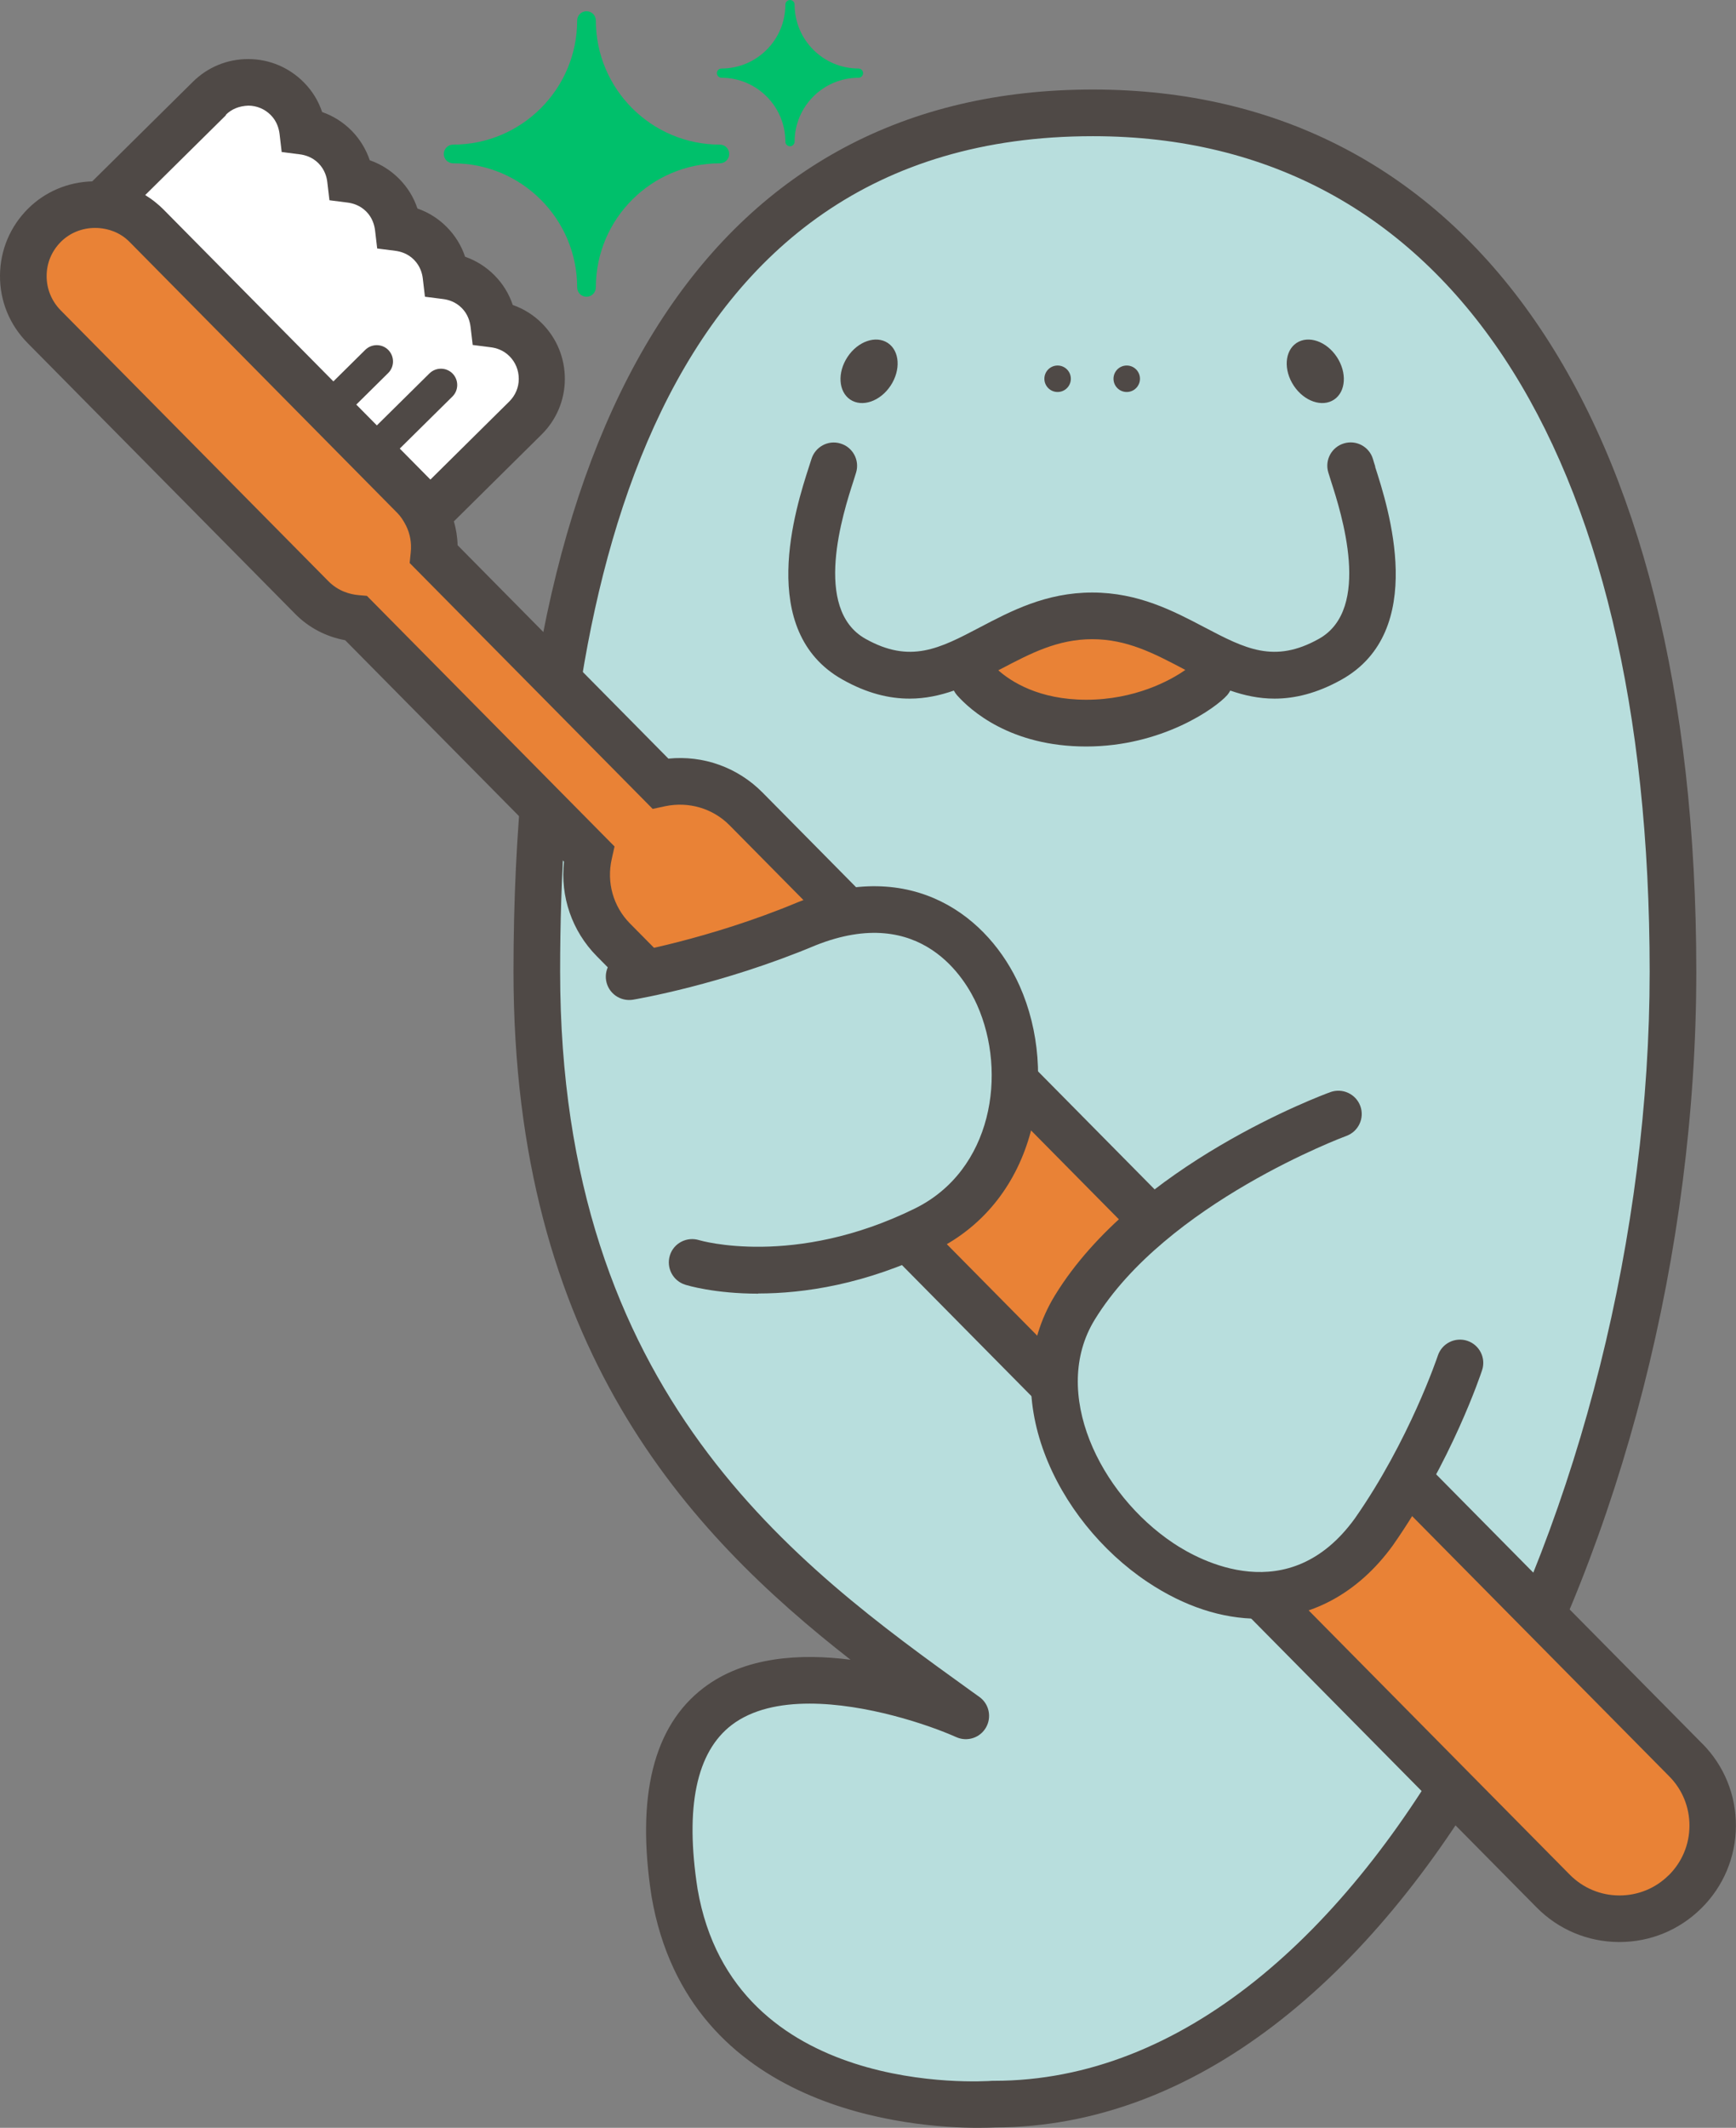
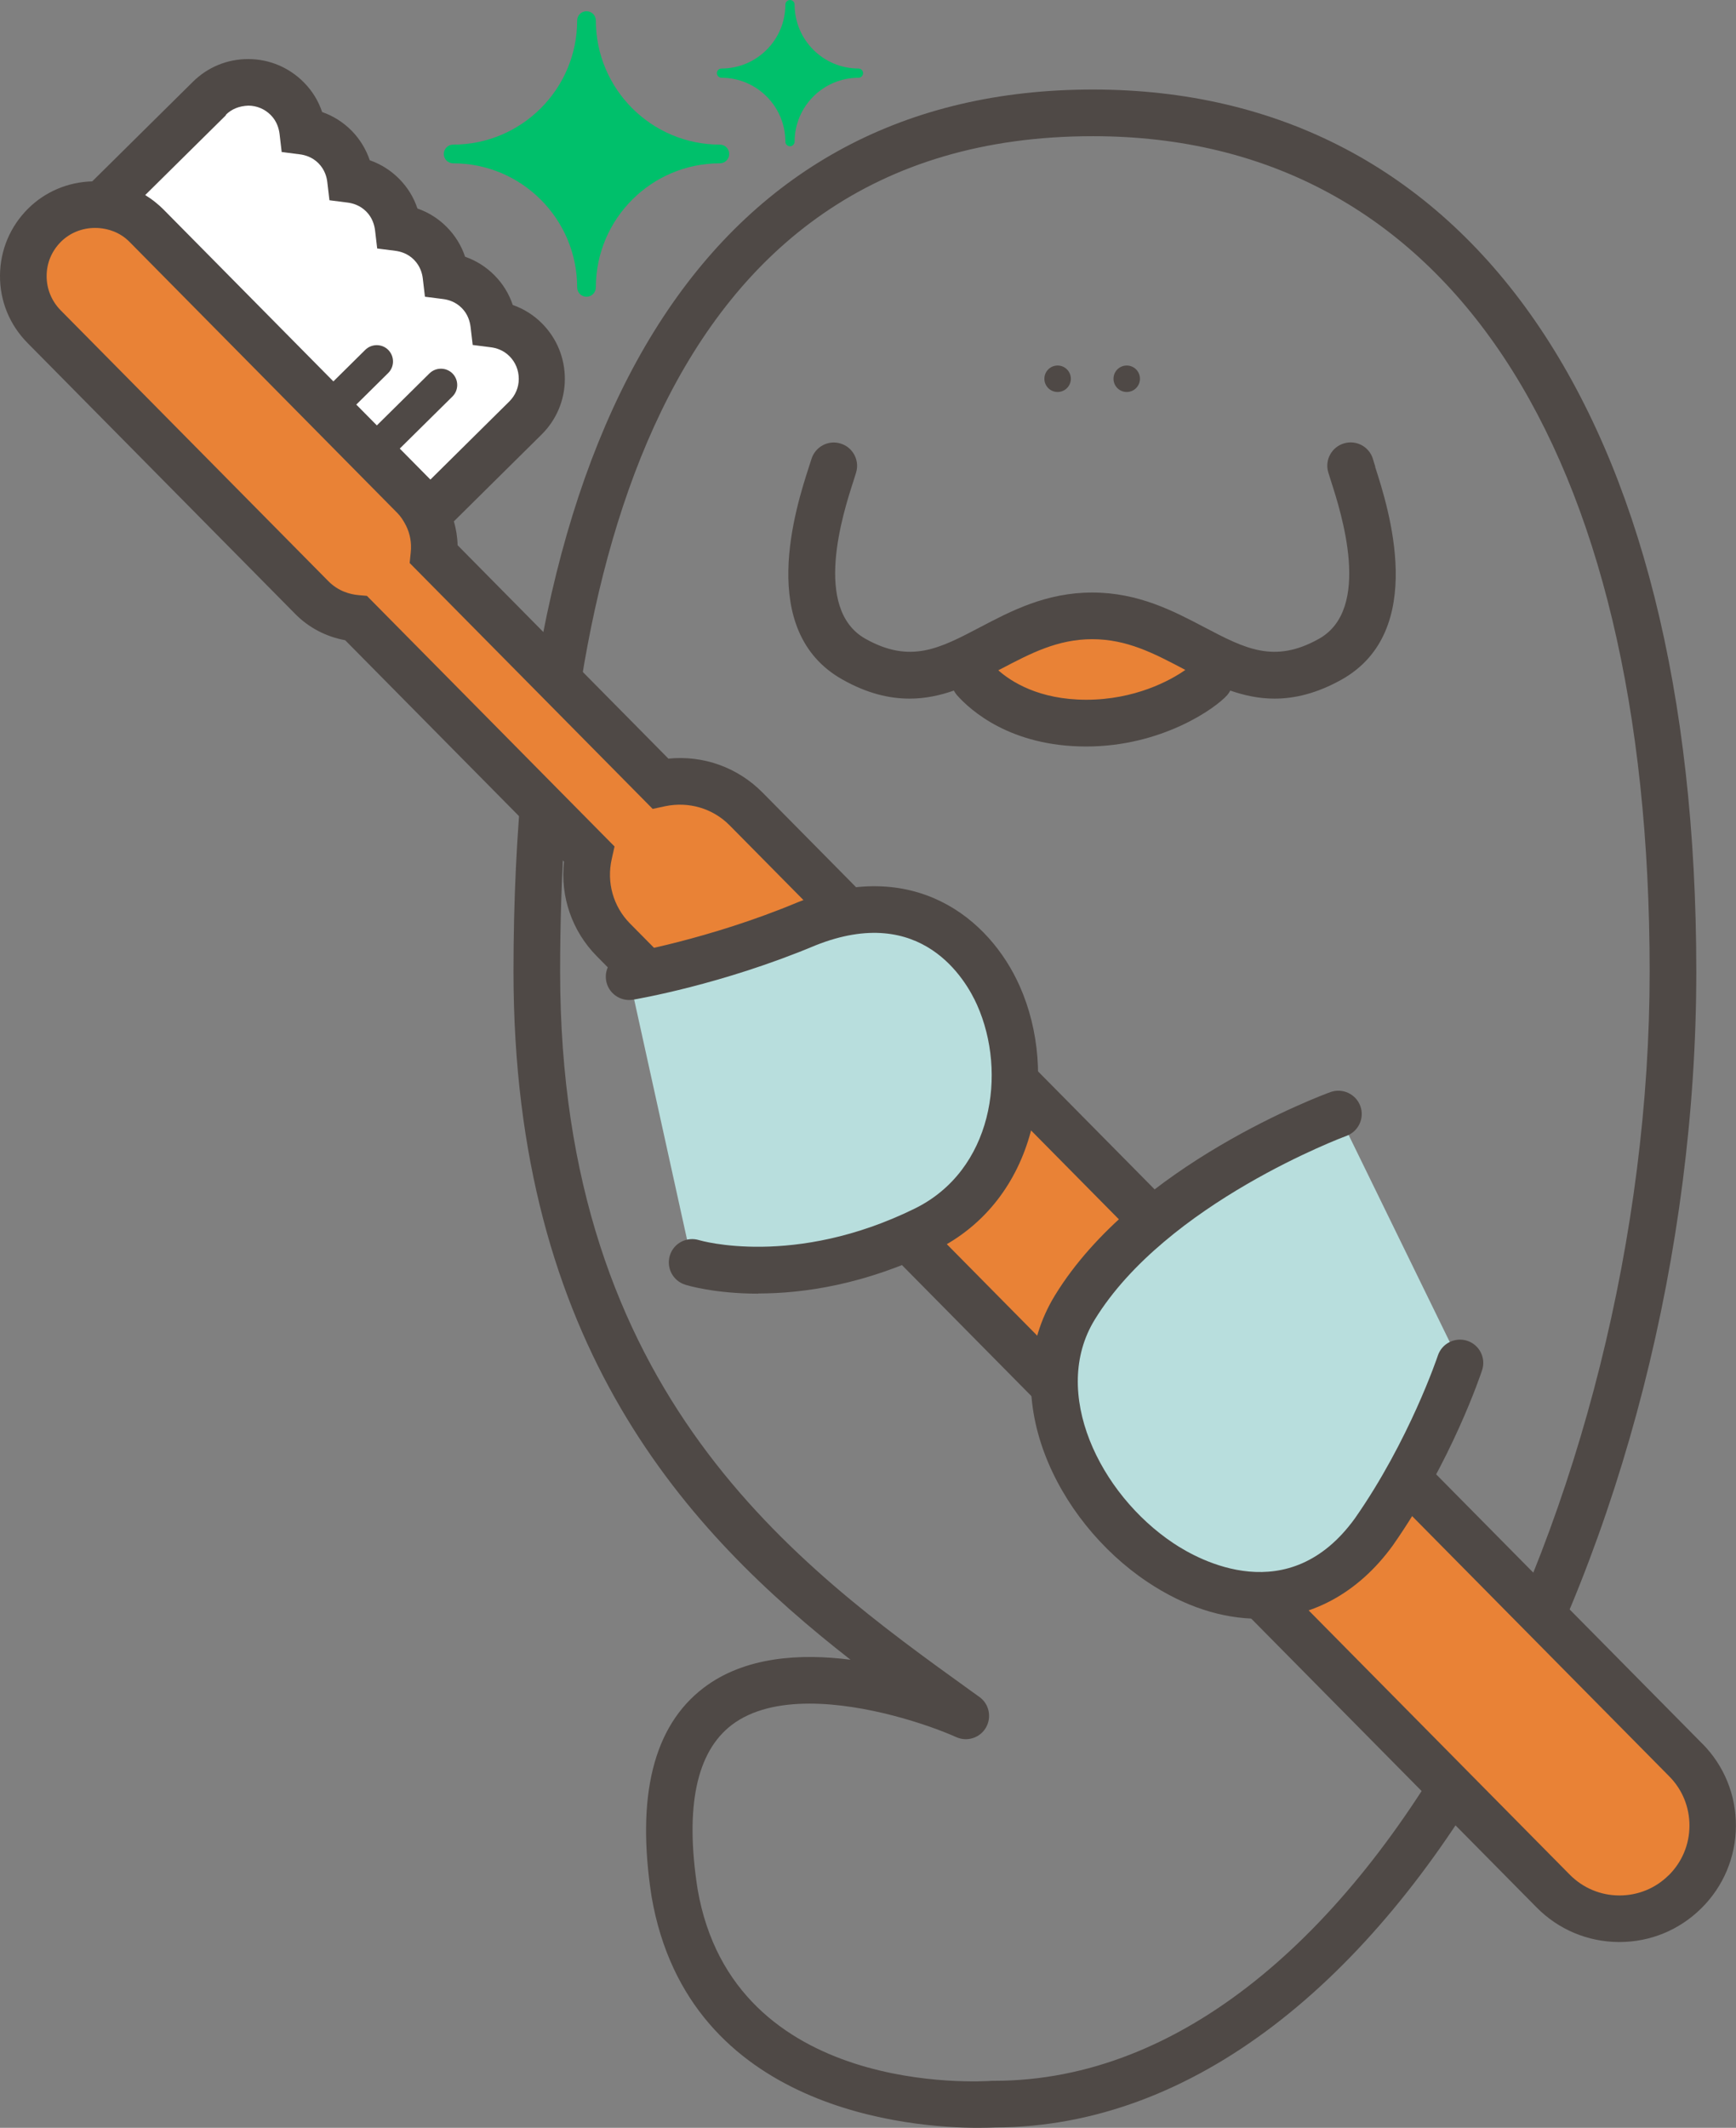
<svg xmlns="http://www.w3.org/2000/svg" id="_レイヤー_1" data-name="レイヤー 1" viewBox="0 0 187.6 229.83">
  <rect x="0" y="0" width="187.6" height="229.83" fill="#808080" stroke="none" />
  <defs>
    <style>
      .cls-1 {
        fill: #fff;
      }

      .cls-2 {
        fill: #00c06b;
      }

      .cls-3 {
        fill: #4f4946;
      }

      .cls-4 {
        fill: #b8dedd;
      }

      .cls-5 {
        fill: #e98236;
      }
    </style>
  </defs>
-   <path class="cls-4" d="M107.43,227.27c41.02,0,73.36-62.94,73.36-122.33S157.8,12.19,118.1,12.19s-60.09,33.36-60.09,92.75c0,47.83,27.09,66.53,46.35,80.39,0,0-37-16.6-31.47,19.08,4.33,25.19,34.54,22.86,34.54,22.86Z" />
  <path class="cls-3" d="M105.73,229.83c-7.02,0-31.32-1.71-35.32-24.99-1.68-10.84.21-18.41,5.62-22.53,4.43-3.38,10.45-3.74,15.88-3.04-17.62-13.76-36.42-33.88-36.42-74.33,0-61.43,22.23-95.27,62.61-95.27s65.21,34.72,65.21,95.27-32.41,124.77-75.8,124.85c-.25.01-.87.04-1.78.04ZM87.47,184.01c-3.18,0-6.18.62-8.39,2.3-3.83,2.92-5.07,8.88-3.7,17.71,3.87,22.56,30.72,20.81,31.86,20.73.06,0,.13,0,.19,0,40.55,0,70.84-63.26,70.84-119.81S156.34,14.71,118.1,14.71c-47.59,0-57.57,49.07-57.57,90.23,0,45.76,25.64,64.2,44.36,77.67l.95.68c1.05.75,1.35,2.18.71,3.3-.64,1.12-2.03,1.57-3.21,1.04-3-1.34-9.75-3.62-15.86-3.62Z" />
  <path class="cls-1" d="M44.73,53.64c.6.61,1.04,1.3,1.4,2.02l10.63-10.51c2.34-2.32,2.37-6.09.05-8.44-.98-.99-2.21-1.54-3.49-1.7-.15-1.28-.68-2.52-1.66-3.51-.98-.99-2.21-1.54-3.49-1.7-.15-1.28-.68-2.52-1.66-3.51-.98-.99-2.21-1.54-3.49-1.7-.15-1.28-.68-2.52-1.66-3.51-.98-.99-2.21-1.54-3.49-1.7-.15-1.28-.68-2.52-1.66-3.51-.98-.99-2.21-1.54-3.49-1.7-.15-1.28-.68-2.52-1.66-3.51-2.32-2.34-6.09-2.37-8.44-.05l-11.64,11.51c1.76.16,3.48.88,4.82,2.24l28.93,29.27Z" />
  <path class="cls-5" d="M182.17,190.11l-101.56-102.74c-2.51-2.53-6.02-3.44-9.27-2.75l-24.45-24.74c.15-1.44-.11-2.9-.76-4.22-.36-.72-.8-1.42-1.4-2.02L15.79,24.37c-1.34-1.36-3.06-2.08-4.82-2.24-2.2-.2-4.46.5-6.15,2.17-3.05,3.01-3.08,7.93-.06,10.97l28.93,29.27c1.34,1.35,3.05,2.07,4.81,2.24l25.15,25.44c-.73,3.24.13,6.76,2.64,9.3l101.56,102.74c3.91,3.96,10.29,3.99,14.24.08h0c3.96-3.91,3.99-10.29.08-14.24Z" />
  <path class="cls-3" d="M183.96,188.34l-101.56-102.74c-2.69-2.72-6.41-4.04-10.17-3.66l-22.78-23.05c-.02-.87-.16-1.74-.4-2.58l9.47-9.37c1.61-1.59,2.51-3.72,2.52-5.98.01-2.27-.86-4.4-2.45-6.01-.9-.91-1.98-1.59-3.18-2.01-.4-1.21-1.07-2.29-1.97-3.2-.9-.91-1.98-1.59-3.18-2.01-.4-1.2-1.07-2.29-1.97-3.2-.9-.91-1.98-1.59-3.18-2.01-.4-1.21-1.07-2.29-1.97-3.2-.9-.91-1.98-1.59-3.18-2.01-.41-1.2-1.07-2.29-1.97-3.2-.9-.91-1.98-1.59-3.18-2.01-.4-1.21-1.07-2.29-1.97-3.2-1.59-1.61-3.72-2.51-5.98-2.52h-.05c-2.25,0-4.36.87-5.96,2.45l-10.88,10.76c-2.61.07-5.07,1.1-6.92,2.93C1.1,24.45.02,27.02,0,29.76c-.02,2.75,1.04,5.33,2.97,7.28l28.93,29.27c1.47,1.49,3.33,2.46,5.4,2.84l23.65,23.92c-.42,3.76.86,7.5,3.54,10.21l101.56,102.74c2.36,2.39,5.52,3.72,8.88,3.74h.07c3.34,0,6.47-1.29,8.85-3.64,2.39-2.36,3.72-5.52,3.74-8.88s-1.27-6.53-3.64-8.92ZM24.39,12.41c.66-.65,1.47-.96,2.44-1,.92,0,1.79.37,2.43,1.02.67.67.88,1.48.95,2.03l.23,1.96,1.96.25c.55.07,1.35.29,2.02.97.67.68.89,1.48.95,2.03l.23,1.96,1.96.25c.55.07,1.35.29,2.02.97.67.67.88,1.48.95,2.03l.23,1.96,1.96.25c.55.07,1.35.29,2.02.97.67.68.89,1.48.95,2.03l.23,1.96,1.96.25c.55.07,1.35.29,2.02.97.67.67.88,1.48.95,2.03l.23,1.96,1.96.25c.55.07,1.35.29,2.02.97.65.65,1,1.52,1,2.45,0,.92-.37,1.78-1.02,2.43l-8.53,8.44-28.87-29.2c-.26-.26-.54-.51-.83-.74-.08-.06-.16-.13-.24-.19-.24-.18-.48-.35-.74-.51-.05-.03-.09-.07-.14-.09l8.75-8.65ZM180.32,202.55c-1.42,1.41-3.31,2.18-5.31,2.18h-.04c-2.02-.01-3.91-.81-5.33-2.24l-101.56-102.74c-1.81-1.83-2.55-4.44-1.97-6.98l.3-1.34-26.76-27.07-.91-.08c-.89-.08-2.17-.41-3.25-1.5L6.55,33.51c-.98-1-1.52-2.32-1.51-3.71,0-1.4.56-2.71,1.56-3.7.96-.95,2.28-1.48,3.66-1.48.16,0,.33,0,.5.02.89.08,2.17.4,3.25,1.5l28.93,29.27c.35.35.65.8.94,1.37.44.88.61,1.87.51,2.85l-.12,1.18,26.26,26.56,1.35-.29c2.55-.53,5.14.23,6.95,2.05l101.56,102.74c1.42,1.43,2.19,3.34,2.18,5.35-.01,2.02-.81,3.91-2.24,5.33Z" />
  <path class="cls-3" d="M35.35,46.1c-.45,0-.91-.17-1.25-.52-.68-.69-.68-1.81.01-2.49l5.36-5.3c.69-.68,1.81-.68,2.49.01.68.69.68,1.81-.01,2.49l-5.36,5.3c-.34.34-.79.51-1.24.51Z" />
  <path class="cls-3" d="M40.05,50.85c-.45,0-.91-.17-1.25-.52-.68-.69-.68-1.81.01-2.49l7.6-7.51c.69-.68,1.81-.67,2.49.01.68.69.68,1.81-.01,2.49l-7.6,7.51c-.34.34-.79.51-1.24.51Z" />
  <path class="cls-4" d="M157.77,147.21s-3.09,9.38-9.32,18.27c-14.17,19.55-42.69-7.32-32.3-24.27,8.3-13.53,28.48-20.89,28.48-20.89" />
  <path class="cls-3" d="M135.98,174.84c-3.9,0-8-1.31-11.98-3.97-9.89-6.6-16.52-20.32-9.99-30.97,8.66-14.12,28.9-21.63,29.76-21.94,1.3-.47,2.75.2,3.23,1.5.48,1.3-.19,2.75-1.5,3.23-.19.07-19.46,7.24-27.2,19.85-4.81,7.84.51,18.81,8.5,24.14,2.79,1.87,12.47,7.19,19.61-2.67,5.9-8.43,8.94-17.5,8.97-17.59.44-1.32,1.86-2.03,3.18-1.6,1.32.44,2.04,1.86,1.6,3.18-.13.4-3.28,9.84-9.65,18.93-3.79,5.23-8.95,7.91-14.53,7.91Z" />
  <path class="cls-4" d="M67.99,105.51s9.19-1.53,19.21-5.72c22.42-8.97,30.62,24.23,12.78,33.01-14.24,7.01-25.19,3.56-25.19,3.56" />
  <path class="cls-3" d="M81.95,139.73c-4.72,0-7.67-.89-7.91-.97-1.33-.42-2.06-1.83-1.65-3.16s1.83-2.06,3.16-1.65c.09.03,10.25,3.01,23.32-3.42,8.36-4.12,10-14.61,6.72-21.98-1.19-2.67-5.96-11.03-17.46-6.44-10.13,4.25-19.34,5.8-19.73,5.87-1.37.22-2.67-.7-2.9-2.07-.23-1.37.7-2.67,2.07-2.9.09-.01,9.04-1.54,18.65-5.56,12.49-5.01,20.72,1.75,23.97,9.05,4.23,9.49,1.95,23.11-9.1,28.54-7.59,3.73-14.3,4.67-19.15,4.67Z" />
  <polygon class="cls-5" points="105.3 70.72 115.35 66.65 122.22 67.16 131.25 71.99 123.11 76.57 113.06 77.34 105.3 70.72" />
  <path class="cls-3" d="M148.62,50.4c-.11-.33-.19-.6-.25-.81-.39-1.33-1.79-2.1-3.13-1.7-1.33.39-2.1,1.79-1.7,3.13.07.24.17.55.29.93,1.1,3.42,4.46,13.83-1.3,17.05-4.84,2.71-7.99,1.05-12.36-1.24-3.35-1.76-7.15-3.76-12.14-3.76s-8.79,2-12.14,3.76c-4.36,2.29-7.52,3.95-12.36,1.24-5.76-3.23-2.41-13.63-1.3-17.05.12-.38.22-.7.29-.93.39-1.33-.37-2.73-1.71-3.12-1.33-.4-2.73.37-3.13,1.71-.06.21-.15.48-.26.81-1.42,4.39-5.73,17.75,3.64,22.99,2.65,1.49,5.04,2.05,7.24,2.05,1.7,0,3.29-.35,4.78-.87.09.17.2.34.33.49,1.48,1.67,5.82,5.55,13.97,5.55s13.96-4.11,15.24-5.55c.13-.15.24-.32.33-.49,1.5.52,3.08.87,4.78.87,2.19,0,4.59-.57,7.24-2.05,9.36-5.24,5.05-18.61,3.63-23ZM117.39,75.58c-5.12,0-8.13-1.96-9.51-3.18.12-.06.23-.12.35-.18,3.11-1.63,6.05-3.18,9.8-3.18s6.68,1.54,9.8,3.18c.09.05.18.09.26.14-1.61,1.14-5.45,3.22-10.7,3.22Z" />
-   <path class="cls-3" d="M91.59,38.55c-1.12,1.69-.99,3.75.29,4.61,1.29.86,3.24.19,4.36-1.5,1.12-1.69.99-3.75-.29-4.61-1.29-.86-3.24-.19-4.36,1.5Z" />
-   <path class="cls-3" d="M144.46,38.55c1.12,1.69.99,3.75-.29,4.61-1.29.86-3.24.19-4.36-1.5-1.12-1.69-.99-3.75.29-4.61,1.29-.86,3.24-.19,4.36,1.5Z" />
+   <path class="cls-3" d="M91.59,38.55Z" />
  <path class="cls-3" d="M115.72,40.91c0,.79-.64,1.43-1.43,1.43s-1.43-.64-1.43-1.43.64-1.43,1.43-1.43,1.43.64,1.43,1.43Z" />
  <path class="cls-3" d="M120.33,40.91c0,.79.64,1.43,1.43,1.43s1.43-.64,1.43-1.43-.64-1.43-1.43-1.43-1.43.64-1.43,1.43Z" />
  <path class="cls-2" d="M77.79,15.62c-7.39,0-13.4-6.01-13.4-13.4,0-.56-.45-1.01-1.01-1.01s-1.01.45-1.01,1.01c0,7.39-6.01,13.4-13.4,13.4-.56,0-1.01.45-1.01,1.01s.45,1.01,1.01,1.01c7.39,0,13.4,6.01,13.4,13.4,0,.56.45,1.01,1.01,1.01s1.01-.45,1.01-1.01c0-7.39,6.01-13.4,13.4-13.4.56,0,1.01-.45,1.01-1.01s-.45-1.01-1.01-1.01Z" />
  <path class="cls-2" d="M92.77,7.4c-3.8,0-6.9-3.09-6.9-6.9,0-.28-.23-.5-.5-.5s-.5.23-.5.5c0,3.8-3.09,6.9-6.9,6.9-.28,0-.5.23-.5.5s.23.5.5.5c3.8,0,6.9,3.09,6.9,6.9,0,.28.23.5.5.5s.5-.23.5-.5c0-3.8,3.09-6.9,6.9-6.9.28,0,.5-.23.5-.5s-.23-.5-.5-.5Z" />
</svg>